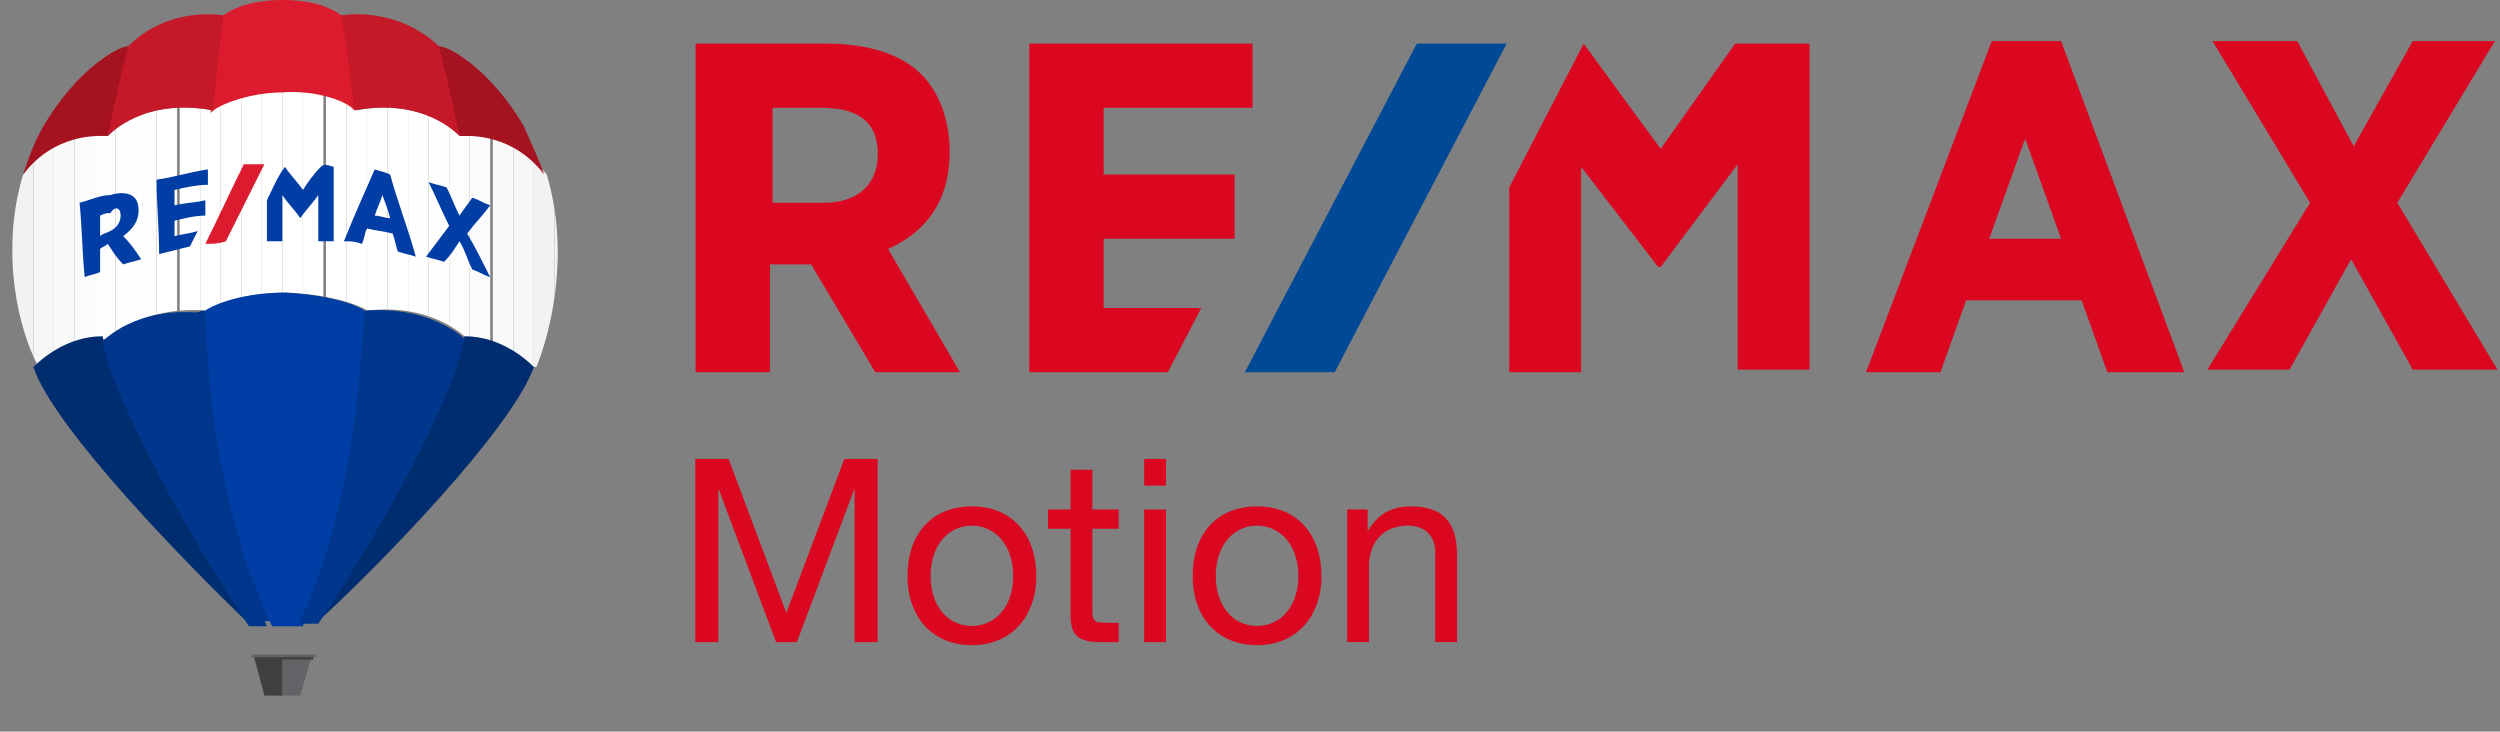
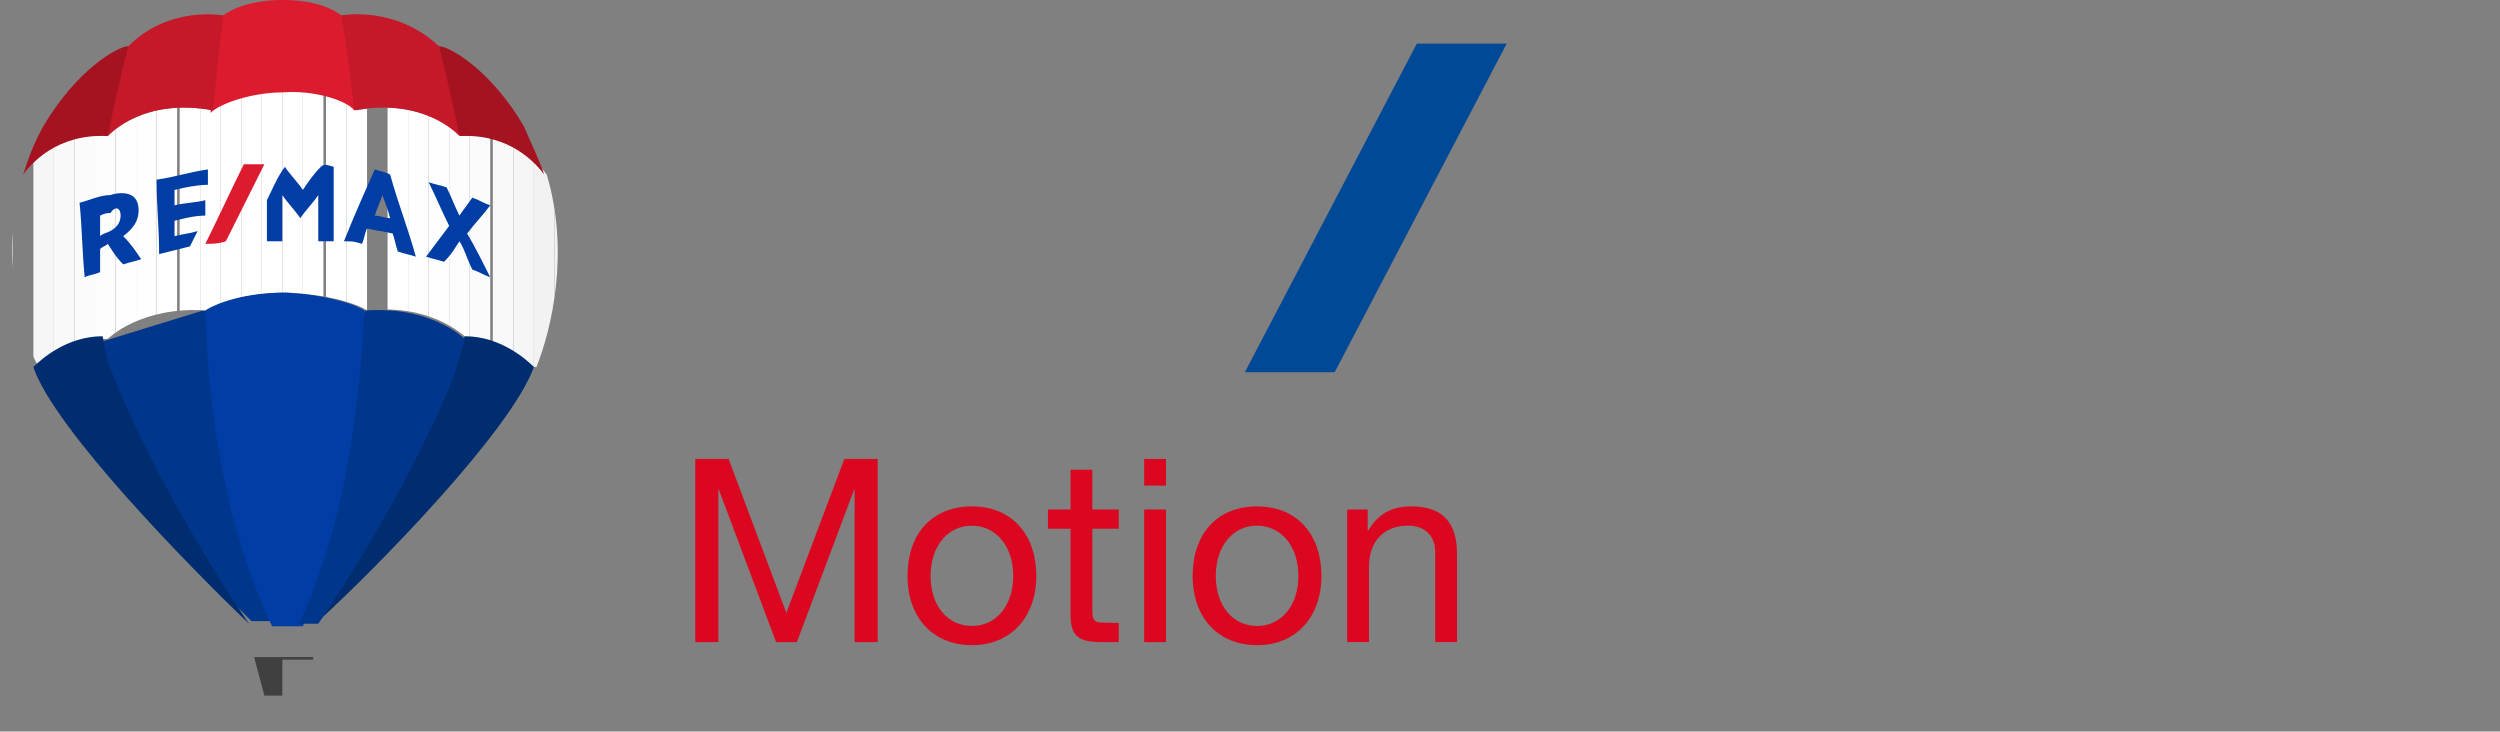
<svg xmlns="http://www.w3.org/2000/svg" id="Layer_1" version="1.1" viewBox="0 0 97.4 28.5">
  <rect x="0" y="0" width="97.4" height="28.5" fill="#808080" stroke="none" />
  <defs>
    <style>
      .st0 {
        fill: none;
      }

      .st1 {
        fill: #c51828;
      }

      .st2 {
        fill: #f6f6f6;
      }

      .st3 {
        fill: #dc1c2e;
      }

      .st4 {
        fill: #626366;
      }

      .st5 {
        clip-path: url(#clippath-17);
      }

      .st6 {
        clip-path: url(#clippath-19);
      }

      .st7 {
        clip-path: url(#clippath-11);
      }

      .st8 {
        clip-path: url(#clippath-16);
      }

      .st9 {
        clip-path: url(#clippath-18);
      }

      .st10 {
        clip-path: url(#clippath-10);
      }

      .st11 {
        clip-path: url(#clippath-15);
      }

      .st12 {
        clip-path: url(#clippath-13);
      }

      .st13 {
        clip-path: url(#clippath-14);
      }

      .st14 {
        clip-path: url(#clippath-12);
      }

      .st15 {
        clip-path: url(#clippath-27);
      }

      .st16 {
        clip-path: url(#clippath-26);
      }

      .st17 {
        clip-path: url(#clippath-28);
      }

      .st18 {
        clip-path: url(#clippath-20);
      }

      .st19 {
        clip-path: url(#clippath-21);
      }

      .st20 {
        clip-path: url(#clippath-22);
      }

      .st21 {
        clip-path: url(#clippath-23);
      }

      .st22 {
        clip-path: url(#clippath-24);
      }

      .st23 {
        clip-path: url(#clippath-25);
      }

      .st24 {
        fill: #a51220;
      }

      .st25 {
        clip-path: url(#clippath-1);
      }

      .st26 {
        clip-path: url(#clippath-3);
      }

      .st27 {
        clip-path: url(#clippath-4);
      }

      .st28 {
        clip-path: url(#clippath-2);
      }

      .st29 {
        clip-path: url(#clippath-7);
      }

      .st30 {
        clip-path: url(#clippath-6);
      }

      .st31 {
        clip-path: url(#clippath-9);
      }

      .st32 {
        clip-path: url(#clippath-8);
      }

      .st33 {
        clip-path: url(#clippath-5);
      }

      .st34 {
        fill: #fff;
      }

      .st35 {
        fill: #db0720;
      }

      .st36 {
        fill: #404041;
      }

      .st37 {
        fill: #f9f9f9;
      }

      .st38 {
        fill: #00378c;
      }

      .st39 {
        fill: #003da5;
      }

      .st40 {
        fill: #fefefe;
      }

      .st41 {
        fill: #f2f2f2;
      }

      .st42 {
        fill: #004997;
      }

      .st43 {
        fill: #002d6f;
      }

      .st44 {
        fill: #fbfbfb;
      }

      .st45 {
        clip-path: url(#clippath);
      }

      .st46 {
        fill: #fdfdfd;
      }
    </style>
    <clipPath id="clippath">
      <rect class="st0" x="26.4" y="1.6" width="71" height="26.9" />
    </clipPath>
    <clipPath id="clippath-1">
      <path class="st0" d="M.9,6.8c.3-.4,1.3-1.7,3.3-1.5.1-.1,1.4-1.5,4.1-1,.4-.4,1.7-.8,2.8-.8s2.4.4,2.8.8c2.6-.5,3.9.9,4.1,1,2-.2,2.9,1,3.3,1.5.9,3,.2,6-.4,7.5v.1c-.3-.3-1.3-1.2-2.7-1.2,0,0-1.3-1.4-3.9-1.1-.1-.1-1.1-.6-3.1-.7-1.9,0-3,.6-3.1.7-2.6-.2-3.9,1.1-3.9,1.1-1.4,0-2.4.8-2.7,1.2v-.1C.7,12.8-0,9.8.9,6.8Z" />
    </clipPath>
    <clipPath id="clippath-2">
      <path class="st0" d="M.9,6.8c.3-.4,1.3-1.7,3.3-1.5.1-.1,1.4-1.5,4.1-1,.4-.4,1.7-.8,2.8-.8s2.4.4,2.8.8c2.6-.5,3.9.9,4.1,1,2-.2,2.9,1,3.3,1.5.9,3,.2,6-.4,7.5v.1c-.3-.3-1.3-1.2-2.7-1.2,0,0-1.3-1.4-3.9-1.1-.1-.1-1.1-.6-3.1-.7-1.9,0-3,.6-3.1.7-2.6-.2-3.9,1.1-3.9,1.1-1.4,0-2.4.8-2.7,1.2v-.1C.7,12.8-0,9.8.9,6.8Z" />
    </clipPath>
    <clipPath id="clippath-3">
      <path class="st0" d="M.9,6.8c.3-.4,1.3-1.7,3.3-1.5.1-.1,1.4-1.5,4.1-1,.4-.4,1.7-.8,2.8-.8s2.4.4,2.8.8c2.6-.5,3.9.9,4.1,1,2-.2,2.9,1,3.3,1.5.9,3,.2,6-.4,7.5v.1c-.3-.3-1.3-1.2-2.7-1.2,0,0-1.3-1.4-3.9-1.1-.1-.1-1.1-.6-3.1-.7-1.9,0-3,.6-3.1.7-2.6-.2-3.9,1.1-3.9,1.1-1.4,0-2.4.8-2.7,1.2v-.1C.7,12.8-0,9.8.9,6.8Z" />
    </clipPath>
    <clipPath id="clippath-4">
      <path class="st0" d="M.9,6.8c.3-.4,1.3-1.7,3.3-1.5.1-.1,1.4-1.5,4.1-1,.4-.4,1.7-.8,2.8-.8s2.4.4,2.8.8c2.6-.5,3.9.9,4.1,1,2-.2,2.9,1,3.3,1.5.9,3,.2,6-.4,7.5v.1c-.3-.3-1.3-1.2-2.7-1.2,0,0-1.3-1.4-3.9-1.1-.1-.1-1.1-.6-3.1-.7-1.9,0-3,.6-3.1.7-2.6-.2-3.9,1.1-3.9,1.1-1.4,0-2.4.8-2.7,1.2v-.1C.7,12.8-0,9.8.9,6.8Z" />
    </clipPath>
    <clipPath id="clippath-5">
      <path class="st0" d="M.9,6.8c.3-.4,1.3-1.7,3.3-1.5.1-.1,1.4-1.5,4.1-1,.4-.4,1.7-.8,2.8-.8s2.4.4,2.8.8c2.6-.5,3.9.9,4.1,1,2-.2,2.9,1,3.3,1.5.9,3,.2,6-.4,7.5v.1c-.3-.3-1.3-1.2-2.7-1.2,0,0-1.3-1.4-3.9-1.1-.1-.1-1.1-.6-3.1-.7-1.9,0-3,.6-3.1.7-2.6-.2-3.9,1.1-3.9,1.1-1.4,0-2.4.8-2.7,1.2v-.1C.7,12.8-0,9.8.9,6.8Z" />
    </clipPath>
    <clipPath id="clippath-6">
      <path class="st0" d="M.9,6.8c.3-.4,1.3-1.7,3.3-1.5.1-.1,1.4-1.5,4.1-1,.4-.4,1.7-.8,2.8-.8s2.4.4,2.8.8c2.6-.5,3.9.9,4.1,1,2-.2,2.9,1,3.3,1.5.9,3,.2,6-.4,7.5v.1c-.3-.3-1.3-1.2-2.7-1.2,0,0-1.3-1.4-3.9-1.1-.1-.1-1.1-.6-3.1-.7-1.9,0-3,.6-3.1.7-2.6-.2-3.9,1.1-3.9,1.1-1.4,0-2.4.8-2.7,1.2v-.1C.7,12.8-0,9.8.9,6.8Z" />
    </clipPath>
    <clipPath id="clippath-7">
      <path class="st0" d="M.9,6.8c.3-.4,1.3-1.7,3.3-1.5.1-.1,1.4-1.5,4.1-1,.4-.4,1.7-.8,2.8-.8s2.4.4,2.8.8c2.6-.5,3.9.9,4.1,1,2-.2,2.9,1,3.3,1.5.9,3,.2,6-.4,7.5v.1c-.3-.3-1.3-1.2-2.7-1.2,0,0-1.3-1.4-3.9-1.1-.1-.1-1.1-.6-3.1-.7-1.9,0-3,.6-3.1.7-2.6-.2-3.9,1.1-3.9,1.1-1.4,0-2.4.8-2.7,1.2v-.1C.7,12.8-0,9.8.9,6.8Z" />
    </clipPath>
    <clipPath id="clippath-8">
      <path class="st0" d="M.9,6.8c.3-.4,1.3-1.7,3.3-1.5.1-.1,1.4-1.5,4.1-1,.4-.4,1.7-.8,2.8-.8s2.4.4,2.8.8c2.6-.5,3.9.9,4.1,1,2-.2,2.9,1,3.3,1.5.9,3,.2,6-.4,7.5v.1c-.3-.3-1.3-1.2-2.7-1.2,0,0-1.3-1.4-3.9-1.1-.1-.1-1.1-.6-3.1-.7-1.9,0-3,.6-3.1.7-2.6-.2-3.9,1.1-3.9,1.1-1.4,0-2.4.8-2.7,1.2v-.1C.7,12.8-0,9.8.9,6.8Z" />
    </clipPath>
    <clipPath id="clippath-9">
      <path class="st0" d="M.9,6.8c.3-.4,1.3-1.7,3.3-1.5.1-.1,1.4-1.5,4.1-1,.4-.4,1.7-.8,2.8-.8s2.4.4,2.8.8c2.6-.5,3.9.9,4.1,1,2-.2,2.9,1,3.3,1.5.9,3,.2,6-.4,7.5v.1c-.3-.3-1.3-1.2-2.7-1.2,0,0-1.3-1.4-3.9-1.1-.1-.1-1.1-.6-3.1-.7-1.9,0-3,.6-3.1.7-2.6-.2-3.9,1.1-3.9,1.1-1.4,0-2.4.8-2.7,1.2v-.1C.7,12.8-0,9.8.9,6.8Z" />
    </clipPath>
    <clipPath id="clippath-10">
      <path class="st0" d="M.9,6.8c.3-.4,1.3-1.7,3.3-1.5.1-.1,1.4-1.5,4.1-1,.4-.4,1.7-.8,2.8-.8s2.4.4,2.8.8c2.6-.5,3.9.9,4.1,1,2-.2,2.9,1,3.3,1.5.9,3,.2,6-.4,7.5v.1c-.3-.3-1.3-1.2-2.7-1.2,0,0-1.3-1.4-3.9-1.1-.1-.1-1.1-.6-3.1-.7-1.9,0-3,.6-3.1.7-2.6-.2-3.9,1.1-3.9,1.1-1.4,0-2.4.8-2.7,1.2v-.1C.7,12.8-0,9.8.9,6.8Z" />
    </clipPath>
    <clipPath id="clippath-11">
      <path class="st0" d="M.9,6.8c.3-.4,1.3-1.7,3.3-1.5.1-.1,1.4-1.5,4.1-1,.4-.4,1.7-.8,2.8-.8s2.4.4,2.8.8c2.6-.5,3.9.9,4.1,1,2-.2,2.9,1,3.3,1.5.9,3,.2,6-.4,7.5v.1c-.3-.3-1.3-1.2-2.7-1.2,0,0-1.3-1.4-3.9-1.1-.1-.1-1.1-.6-3.1-.7-1.9,0-3,.6-3.1.7-2.6-.2-3.9,1.1-3.9,1.1-1.4,0-2.4.8-2.7,1.2v-.1C.7,12.8-0,9.8.9,6.8Z" />
    </clipPath>
    <clipPath id="clippath-12">
      <path class="st0" d="M.9,6.8c.3-.4,1.3-1.7,3.3-1.5.1-.1,1.4-1.5,4.1-1,.4-.4,1.7-.8,2.8-.8s2.4.4,2.8.8c2.6-.5,3.9.9,4.1,1,2-.2,2.9,1,3.3,1.5.9,3,.2,6-.4,7.5v.1c-.3-.3-1.3-1.2-2.7-1.2,0,0-1.3-1.4-3.9-1.1-.1-.1-1.1-.6-3.1-.7-1.9,0-3,.6-3.1.7-2.6-.2-3.9,1.1-3.9,1.1-1.4,0-2.4.8-2.7,1.2v-.1C.7,12.8-0,9.8.9,6.8Z" />
    </clipPath>
    <clipPath id="clippath-13">
      <path class="st0" d="M.9,6.8c.3-.4,1.3-1.7,3.3-1.5.1-.1,1.4-1.5,4.1-1,.4-.4,1.7-.8,2.8-.8s2.4.4,2.8.8c2.6-.5,3.9.9,4.1,1,2-.2,2.9,1,3.3,1.5.9,3,.2,6-.4,7.5v.1c-.3-.3-1.3-1.2-2.7-1.2,0,0-1.3-1.4-3.9-1.1-.1-.1-1.1-.6-3.1-.7-1.9,0-3,.6-3.1.7-2.6-.2-3.9,1.1-3.9,1.1-1.4,0-2.4.8-2.7,1.2v-.1C.7,12.8-0,9.8.9,6.8Z" />
    </clipPath>
    <clipPath id="clippath-14">
      <path class="st0" d="M.9,6.8c.3-.4,1.3-1.7,3.3-1.5.1-.1,1.4-1.5,4.1-1,.4-.4,1.7-.8,2.8-.8s2.4.4,2.8.8c2.6-.5,3.9.9,4.1,1,2-.2,2.9,1,3.3,1.5.9,3,.2,6-.4,7.5v.1c-.3-.3-1.3-1.2-2.7-1.2,0,0-1.3-1.4-3.9-1.1-.1-.1-1.1-.6-3.1-.7-1.9,0-3,.6-3.1.7-2.6-.2-3.9,1.1-3.9,1.1-1.4,0-2.4.8-2.7,1.2v-.1C.7,12.8-0,9.8.9,6.8Z" />
    </clipPath>
    <clipPath id="clippath-15">
-       <path class="st0" d="M.9,6.8c.3-.4,1.3-1.7,3.3-1.5.1-.1,1.4-1.5,4.1-1,.4-.4,1.7-.8,2.8-.8s2.4.4,2.8.8c2.6-.5,3.9.9,4.1,1,2-.2,2.9,1,3.3,1.5.9,3,.2,6-.4,7.5v.1c-.3-.3-1.3-1.2-2.7-1.2,0,0-1.3-1.4-3.9-1.1-.1-.1-1.1-.6-3.1-.7-1.9,0-3,.6-3.1.7-2.6-.2-3.9,1.1-3.9,1.1-1.4,0-2.4.8-2.7,1.2v-.1C.7,12.8-0,9.8.9,6.8Z" />
+       <path class="st0" d="M.9,6.8c.3-.4,1.3-1.7,3.3-1.5.1-.1,1.4-1.5,4.1-1,.4-.4,1.7-.8,2.8-.8s2.4.4,2.8.8c2.6-.5,3.9.9,4.1,1,2-.2,2.9,1,3.3,1.5.9,3,.2,6-.4,7.5v.1c-.3-.3-1.3-1.2-2.7-1.2,0,0-1.3-1.4-3.9-1.1-.1-.1-1.1-.6-3.1-.7-1.9,0-3,.6-3.1.7-2.6-.2-3.9,1.1-3.9,1.1-1.4,0-2.4.8-2.7,1.2C.7,12.8-0,9.8.9,6.8Z" />
    </clipPath>
    <clipPath id="clippath-16">
      <path class="st0" d="M.9,6.8c.3-.4,1.3-1.7,3.3-1.5.1-.1,1.4-1.5,4.1-1,.4-.4,1.7-.8,2.8-.8s2.4.4,2.8.8c2.6-.5,3.9.9,4.1,1,2-.2,2.9,1,3.3,1.5.9,3,.2,6-.4,7.5v.1c-.3-.3-1.3-1.2-2.7-1.2,0,0-1.3-1.4-3.9-1.1-.1-.1-1.1-.6-3.1-.7-1.9,0-3,.6-3.1.7-2.6-.2-3.9,1.1-3.9,1.1-1.4,0-2.4.8-2.7,1.2v-.1C.7,12.8-0,9.8.9,6.8Z" />
    </clipPath>
    <clipPath id="clippath-17">
      <path class="st0" d="M.9,6.8c.3-.4,1.3-1.7,3.3-1.5.1-.1,1.4-1.5,4.1-1,.4-.4,1.7-.8,2.8-.8s2.4.4,2.8.8c2.6-.5,3.9.9,4.1,1,2-.2,2.9,1,3.3,1.5.9,3,.2,6-.4,7.5v.1c-.3-.3-1.3-1.2-2.7-1.2,0,0-1.3-1.4-3.9-1.1-.1-.1-1.1-.6-3.1-.7-1.9,0-3,.6-3.1.7-2.6-.2-3.9,1.1-3.9,1.1-1.4,0-2.4.8-2.7,1.2v-.1C.7,12.8-0,9.8.9,6.8Z" />
    </clipPath>
    <clipPath id="clippath-18">
      <path class="st0" d="M.9,6.8c.3-.4,1.3-1.7,3.3-1.5.1-.1,1.4-1.5,4.1-1,.4-.4,1.7-.8,2.8-.8s2.4.4,2.8.8c2.6-.5,3.9.9,4.1,1,2-.2,2.9,1,3.3,1.5.9,3,.2,6-.4,7.5v.1c-.3-.3-1.3-1.2-2.7-1.2,0,0-1.3-1.4-3.9-1.1-.1-.1-1.1-.6-3.1-.7-1.9,0-3,.6-3.1.7-2.6-.2-3.9,1.1-3.9,1.1-1.4,0-2.4.8-2.7,1.2v-.1C.7,12.8-0,9.8.9,6.8Z" />
    </clipPath>
    <clipPath id="clippath-19">
-       <path class="st0" d="M.9,6.8c.3-.4,1.3-1.7,3.3-1.5.1-.1,1.4-1.5,4.1-1,.4-.4,1.7-.8,2.8-.8s2.4.4,2.8.8c2.6-.5,3.9.9,4.1,1,2-.2,2.9,1,3.3,1.5.9,3,.2,6-.4,7.5v.1c-.3-.3-1.3-1.2-2.7-1.2,0,0-1.3-1.4-3.9-1.1-.1-.1-1.1-.6-3.1-.7-1.9,0-3,.6-3.1.7-2.6-.2-3.9,1.1-3.9,1.1-1.4,0-2.4.8-2.7,1.2v-.1C.7,12.8-0,9.8.9,6.8Z" />
-     </clipPath>
+       </clipPath>
    <clipPath id="clippath-20">
      <path class="st0" d="M.9,6.8c.3-.4,1.3-1.7,3.3-1.5.1-.1,1.4-1.5,4.1-1,.4-.4,1.7-.8,2.8-.8s2.4.4,2.8.8c2.6-.5,3.9.9,4.1,1,2-.2,2.9,1,3.3,1.5.9,3,.2,6-.4,7.5v.1c-.3-.3-1.3-1.2-2.7-1.2,0,0-1.3-1.4-3.9-1.1-.1-.1-1.1-.6-3.1-.7-1.9,0-3,.6-3.1.7-2.6-.2-3.9,1.1-3.9,1.1-1.4,0-2.4.8-2.7,1.2v-.1C.7,12.8-0,9.8.9,6.8Z" />
    </clipPath>
    <clipPath id="clippath-21">
      <path class="st0" d="M.9,6.8c.3-.4,1.3-1.7,3.3-1.5.1-.1,1.4-1.5,4.1-1,.4-.4,1.7-.8,2.8-.8s2.4.4,2.8.8c2.6-.5,3.9.9,4.1,1,2-.2,2.9,1,3.3,1.5.9,3,.2,6-.4,7.5v.1c-.3-.3-1.3-1.2-2.7-1.2,0,0-1.3-1.4-3.9-1.1-.1-.1-1.1-.6-3.1-.7-1.9,0-3,.6-3.1.7-2.6-.2-3.9,1.1-3.9,1.1-1.4,0-2.4.8-2.7,1.2v-.1C.7,12.8-0,9.8.9,6.8Z" />
    </clipPath>
    <clipPath id="clippath-22">
      <path class="st0" d="M.9,6.8c.3-.4,1.3-1.7,3.3-1.5.1-.1,1.4-1.5,4.1-1,.4-.4,1.7-.8,2.8-.8s2.4.4,2.8.8c2.6-.5,3.9.9,4.1,1,2-.2,2.9,1,3.3,1.5.9,3,.2,6-.4,7.5v.1c-.3-.3-1.3-1.2-2.7-1.2,0,0-1.3-1.4-3.9-1.1-.1-.1-1.1-.6-3.1-.7-1.9,0-3,.6-3.1.7-2.6-.2-3.9,1.1-3.9,1.1-1.4,0-2.4.8-2.7,1.2v-.1C.7,12.8-0,9.8.9,6.8Z" />
    </clipPath>
    <clipPath id="clippath-23">
      <path class="st0" d="M.9,6.8c.3-.4,1.3-1.7,3.3-1.5.1-.1,1.4-1.5,4.1-1,.4-.4,1.7-.8,2.8-.8s2.4.4,2.8.8c2.6-.5,3.9.9,4.1,1,2-.2,2.9,1,3.3,1.5.9,3,.2,6-.4,7.5v.1c-.3-.3-1.3-1.2-2.7-1.2,0,0-1.3-1.4-3.9-1.1-.1-.1-1.1-.6-3.1-.7-1.9,0-3,.6-3.1.7-2.6-.2-3.9,1.1-3.9,1.1-1.4,0-2.4.8-2.7,1.2v-.1C.7,12.8-0,9.8.9,6.8Z" />
    </clipPath>
    <clipPath id="clippath-24">
      <path class="st0" d="M.9,6.8c.3-.4,1.3-1.7,3.3-1.5.1-.1,1.4-1.5,4.1-1,.4-.4,1.7-.8,2.8-.8s2.4.4,2.8.8c2.6-.5,3.9.9,4.1,1,2-.2,2.9,1,3.3,1.5.9,3,.2,6-.4,7.5v.1c-.3-.3-1.3-1.2-2.7-1.2,0,0-1.3-1.4-3.9-1.1-.1-.1-1.1-.6-3.1-.7-1.9,0-3,.6-3.1.7-2.6-.2-3.9,1.1-3.9,1.1-1.4,0-2.4.8-2.7,1.2v-.1C.7,12.8-0,9.8.9,6.8Z" />
    </clipPath>
    <clipPath id="clippath-25">
      <path class="st0" d="M.9,6.8c.3-.4,1.3-1.7,3.3-1.5.1-.1,1.4-1.5,4.1-1,.4-.4,1.7-.8,2.8-.8s2.4.4,2.8.8c2.6-.5,3.9.9,4.1,1,2-.2,2.9,1,3.3,1.5.9,3,.2,6-.4,7.5v.1c-.3-.3-1.3-1.2-2.7-1.2,0,0-1.3-1.4-3.9-1.1-.1-.1-1.1-.6-3.1-.7-1.9,0-3,.6-3.1.7-2.6-.2-3.9,1.1-3.9,1.1-1.4,0-2.4.8-2.7,1.2v-.1C.7,12.8-0,9.8.9,6.8Z" />
    </clipPath>
    <clipPath id="clippath-26">
      <path class="st0" d="M.9,6.8c.3-.4,1.3-1.7,3.3-1.5.1-.1,1.4-1.5,4.1-1,.4-.4,1.7-.8,2.8-.8s2.4.4,2.8.8c2.6-.5,3.9.9,4.1,1,2-.2,2.9,1,3.3,1.5.9,3,.2,6-.4,7.5v.1c-.3-.3-1.3-1.2-2.7-1.2,0,0-1.3-1.4-3.9-1.1-.1-.1-1.1-.6-3.1-.7-1.9,0-3,.6-3.1.7-2.6-.2-3.9,1.1-3.9,1.1-1.4,0-2.4.8-2.7,1.2v-.1C.7,12.8-0,9.8.9,6.8Z" />
    </clipPath>
    <clipPath id="clippath-27">
      <path class="st0" d="M.9,6.8c.3-.4,1.3-1.7,3.3-1.5.1-.1,1.4-1.5,4.1-1,.4-.4,1.7-.8,2.8-.8s2.4.4,2.8.8c2.6-.5,3.9.9,4.1,1,2-.2,2.9,1,3.3,1.5.9,3,.2,6-.4,7.5v.1c-.3-.3-1.3-1.2-2.7-1.2,0,0-1.3-1.4-3.9-1.1-.1-.1-1.1-.6-3.1-.7-1.9,0-3,.6-3.1.7-2.6-.2-3.9,1.1-3.9,1.1-1.4,0-2.4.8-2.7,1.2v-.1C.7,12.8-0,9.8.9,6.8Z" />
    </clipPath>
    <clipPath id="clippath-28">
      <path class="st0" d="M.9,6.8c.3-.4,1.3-1.7,3.3-1.5.1-.1,1.4-1.5,4.1-1,.4-.4,1.7-.8,2.8-.8s2.4.4,2.8.8c2.6-.5,3.9.9,4.1,1,2-.2,2.9,1,3.3,1.5.9,3,.2,6-.4,7.5v.1c-.3-.3-1.3-1.2-2.7-1.2,0,0-1.3-1.4-3.9-1.1-.1-.1-1.1-.6-3.1-.7-1.9,0-3,.6-3.1.7-2.6-.2-3.9,1.1-3.9,1.1-1.4,0-2.4.8-2.7,1.2v-.1C.7,12.8-0,9.8.9,6.8Z" />
    </clipPath>
  </defs>
  <g id="Layer_1-2">
    <g class="st45">
-       <path class="st35" d="M34.6,9.7c1.1-.5,2.4-1.5,2.4-3.8h0c0-1.2-.4-2.3-1.1-3-.8-.8-2.1-1.2-3.7-1.2h-5.1v12.8h2.9v-4.2h1.6l2.5,4.2h3.3l-2.8-4.8ZM34.2,6c0,1.2-.8,1.9-2.1,1.9h-2v-3.7h1.9c1.5,0,2.2.6,2.2,1.8h-0ZM80.3,1.6h-2.7l-4.9,12.9h2.9l1-2.8h4.5l1,2.8h3s-4.8-12.9-4.8-12.9ZM77.5,9.3l1.4-3.9,1.4,3.9h-2.8ZM93.4,7.9l3.8-6.3h-3.2l-2.3,4.1-2.2-4.1h-3.3l3.8,6.3-4,6.5h3.2l2.4-4.3,2.4,4.3h3.3s-3.9-6.5-3.9-6.5ZM43,12v-2.7h5.1v-2.5h-5.1v-2.6h5.8V1.7h-8.7v12.8h5.4l1.3-2.5h-3.8ZM67.6,1.7l-2.9,4.1-3-4.1h0l-2.9,5.6v7.2h2.8V6.5l3,3.9h.1l3-4v8h2.8V1.7s-2.9,0-2.9,0Z" />
-     </g>
+       </g>
    <polygon class="st42" points="55.2 1.7 48.5 14.5 52 14.5 58.7 1.7 55.2 1.7" />
  </g>
  <g id="Layer_2">
    <g>
      <polygon class="st38" points="1.6 14.3 9.2 23.6 9.8 24.2 12.3 24.2 20.4 14.7 18.1 13.2 14.2 12.2 7.9 12.1 4 13.3 1.6 14.3" />
      <polygon class="st1" points="1.6 5.6 4.9 1.9 8.7 .6 13.3 .6 17.1 1.9 20.7 5.8 19.1 5.2 17.9 5.3 16.8 4.3 14.3 3.9 13.8 4.2 11.8 3.2 9.6 3.2 8.2 4.1 5.3 4.2 4.2 5.2 1.6 5.6" />
      <g>
        <g class="st25">
          <rect class="st41" y="3.5" width=".5" height="10.8" />
        </g>
        <g class="st28">
-           <rect class="st41" x=".5" y="3.5" width=".8" height="10.8" />
-         </g>
+           </g>
        <g class="st26">
          <rect class="st2" x="1.3" y="3.5" width=".8" height="10.8" />
        </g>
        <g class="st27">
          <rect class="st37" x="2.1" y="3.5" width=".8" height="10.8" />
        </g>
        <g class="st33">
          <rect class="st44" x="2.9" y="3.5" width=".8" height="10.8" />
        </g>
        <g class="st30">
          <rect class="st46" x="3.7" y="3.5" width=".8" height="10.8" />
        </g>
        <g class="st29">
          <rect class="st40" x="4.5" y="3.5" width=".8" height="10.8" />
        </g>
        <g class="st32">
          <rect class="st40" x="5.3" y="3.5" width=".8" height="10.8" />
        </g>
        <g class="st31">
          <rect class="st34" x="6.1" y="3.5" width=".8" height="10.8" />
        </g>
        <g class="st10">
          <rect class="st34" x="7" y="3.5" width=".8" height="10.8" />
        </g>
        <g class="st7">
          <rect class="st34" x="7.8" y="3.5" width=".8" height="10.8" />
        </g>
        <g class="st14">
          <rect class="st34" x="8.6" y="3.5" width=".8" height="10.8" />
        </g>
        <g class="st12">
          <rect class="st34" x="9.4" y="3.5" width=".8" height="10.8" />
        </g>
        <g class="st13">
          <rect class="st34" x="10.2" y="3.5" width=".8" height="10.8" />
        </g>
        <g class="st11">
          <rect class="st34" x="11" y="3.5" width=".8" height="10.8" />
        </g>
        <g class="st8">
          <rect class="st34" x="11.8" y="3.5" width=".8" height="10.8" />
        </g>
        <g class="st5">
          <rect class="st34" x="12.7" y="3.5" width=".8" height="10.8" />
        </g>
        <g class="st9">
          <rect class="st34" x="13.5" y="3.5" width=".8" height="10.8" />
        </g>
        <g class="st6">
          <rect class="st34" x="14.3" y="3.5" width=".8" height="10.8" />
        </g>
        <g class="st18">
          <rect class="st34" x="15.1" y="3.5" width=".8" height="10.8" />
        </g>
        <g class="st19">
          <rect class="st40" x="15.9" y="3.5" width=".8" height="10.8" />
        </g>
        <g class="st20">
          <rect class="st40" x="16.7" y="3.5" width=".8" height="10.8" />
        </g>
        <g class="st21">
          <rect class="st46" x="17.5" y="3.5" width=".8" height="10.8" />
        </g>
        <g class="st22">
          <rect class="st44" x="18.3" y="3.5" width=".8" height="10.8" />
        </g>
        <g class="st23">
          <rect class="st37" x="19.2" y="3.5" width=".8" height="10.8" />
        </g>
        <g class="st16">
          <rect class="st2" x="20" y="3.5" width=".8" height="10.8" />
        </g>
        <g class="st15">
          <rect class="st41" x="20.8" y="3.5" width=".8" height="10.8" />
        </g>
        <g class="st17">
          <rect class="st41" x="21.6" y="3.5" width=".5" height="10.8" />
        </g>
      </g>
      <path class="st43" d="M4.4,14.6c1.9,4.8,5.3,9.7,5.3,9.7-2.3-2.2-7.6-7.6-8.4-10,.3-.3,1.3-1.2,2.7-1.2.1.6.2,1.1.4,1.5ZM20.8,14.3c-.3-.3-1.3-1.2-2.7-1.2-.1.5-.3,1-.4,1.4-1.9,4.8-5.3,9.7-5.3,9.7,2.2-2,7.5-7.4,8.4-9.9Z" />
      <g>
        <path class="st39" d="M5.4,8.2q0-.067,0,0c0-.3-.1-.5-.3-.6-.2-.1-.5-.1-.8,0-.4,0-.8.2-1.2.3.1 1.0.1,1.9.2,2.9.2-.1.4-.1.6-.2v-.9c.1-.1.2-.1.3-.2.2.3.3.5.6.8.3-.1.4-.1.7-.2-.2-.3-.4-.6-.7-.9.4-.3.6-.6.6-1ZM4.7,8.4h0c0,.3-.2.5-.4.6-.2.1-.3.1-.4.2v-.8c.2-.1.3-.1.4-.1.2-.3.4-.2.4.1ZM14.6,6.6c-.4.9-.8,1.8-1.2,2.8.3,0,.4,0,.7.1.1-.2.1-.4.2-.6.4.1.6.1,1,.2.1.3.1.4.2.7.3.1.4.1.7.2-.3-1.1-.7-2.1-1-3.2-.2-.1-.3-.1-.6-.2ZM15.2,8.5c-.2,0-.4-.1-.6-.1.1-.3.2-.5.3-.8.1.3.2.5.3.9ZM19.1,10.8c-.3-.1-.4-.2-.7-.3-.2-.4-.3-.8-.5-1.1-.2.3-.3.5-.6.8-.3-.1-.4-.1-.7-.2.3-.4.6-.8.9-1.2-.3-.6-.5-1.1-.8-1.7.3.1.4.1.7.2.2.4.3.7.5,1.1.2-.3.3-.4.5-.7.3.1.4.2.7.3-.3.4-.6.7-.9,1.1.3.5.6,1.1.9,1.7ZM7.7,9l-.3.6c-.4.1-.8.2-1.2.3,0-1-.1-1.9-.1-2.9.7-.1,1.3-.3,2-.4v.6c-.4,0-.9.1-1.3.2v.6c.4-.1.8-.1,1.2-.2v.6c-.4,0-.8.1-1.2.2v.6c.4-.1.6-.1.9-.2ZM13,6.5v2.9h-.6v-1.8c-.2.3-.5.6-.7.9h0c-.2-.3-.5-.6-.7-.9v1.8h-.6v-1.6c.2-.4.4-.9.7-1.3h0c.2.3.5.6.7.9.2-.3.4-.6.7-.9.1-.1.2-.1.5 0Z" />
        <path class="st3" d="M8.8,9.4l1.5-3h-.8c-.5,1-1,2.1-1.5,3.1.3,0,.5,0,.8-.1Z" />
      </g>
-       <path class="st4" d="M12.3,25.6h-2.5v-.1h2.5v.1h0ZM11,27.1h.7l.4-1.4h-1.1s0,1.4 0,1.4Z" />
      <polygon class="st36" points="12.2 25.6 9.9 25.6 10.3 27.1 11 27.1 11 25.7 12.2 25.7 12.2 25.6" />
      <path class="st39" d="M14.2,12.1c-.1-.1-1.1-.6-3.1-.7-1.9,0-3,.6-3.1.7.1,4,.8,8.5,2.6,12.3h1.2c1.6-3.9,2.2-8.3,2.4-12.3Z" />
-       <path class="st38" d="M10.4,24.4h-.7s-3.4-5-5.3-9.7c-.2-.5-.3-.9-.4-1.4,0,0,1.3-1.4,3.9-1.1.1,3.9.8,8.3,2.5,12.2Z" />
      <path class="st38" d="M11.6,24.4c1.8-3.8,2.4-8.3,2.6-12.3,2.6-.2,3.9,1.1,3.9,1.1-.1.5-.3,1-.4,1.4-1.9,4.8-5.3,9.7-5.3,9.7h-.8v.1Z" />
      <path class="st3" d="M13.8,4.3c-.2-2.1-.5-3.7-.5-3.7C12.5 0,11.3 0,11,0,10.8 0,9.5 0,8.7.6c0,0-.3,1.6-.5,3.8.4-.4,1.7-.8,2.8-.8,1.2-.1,2.5.3,2.8.7Z" />
      <g>
        <path class="st1" d="M5,1.8s-.4,1.5-.8,3.5c.1-.1,1.4-1.5,4.1-1,.2-2.1.4-3.7.4-3.7,0,0-2.1-.4-3.7,1.2Z" />
        <path class="st1" d="M17.1,1.8s.4,1.5.8,3.5c-.1-.1-1.4-1.5-4.1-1-.2-2.1-.5-3.7-.5-3.7,0,0,2.1-.4,3.8,1.2Z" />
      </g>
      <path class="st24" d="M.9,6.8c.2-.6.4-1.2.8-1.9,1.3-2.2,2.9-3.1,3.3-3.1,0,0-.4,1.5-.8,3.5-2-.1-3,1.1-3.3,1.5ZM21.2,6.8c-.2-.6-.5-1.2-.8-1.9-1.3-2.2-2.9-3.1-3.3-3.1,0,0,.4,1.5.8,3.5,2-.1,3,1.1,3.3,1.5Z" />
    </g>
  </g>
  <g>
    <path class="st35" d="M28.387,17.881l2.249,5.996,2.259-5.996h1.299v7.136h-.899v-5.937h-.02l-2.229,5.937h-.81l-2.229-5.937h-.02v5.937h-.899v-7.136h1.299Z" />
    <path class="st35" d="M40.375,22.438c0,1.599-.989,2.698-2.509,2.698-1.499,0-2.509-1.05-2.509-2.698,0-1.649.96-2.709,2.509-2.709,1.59,0,2.509,1.129,2.509,2.709ZM37.866,24.387c.93,0,1.609-.779,1.609-1.948,0-1.17-.68-1.959-1.619-1.959-.899,0-1.599.759-1.599,1.959,0,1.169.669,1.948,1.608,1.948Z" />
    <path class="st35" d="M42.558,18.3v1.55h1.029v.749h-1.029v3.238c0,.26.08.39.26.41.17.01.35.02.529.02h.24v.75h-.7c-.939,0-1.179-.3-1.179-1.079v-3.339h-.88v-.749h.88v-1.55h.85Z" />
    <path class="st35" d="M45.427,17.881v1.039h-.85v-1.039h.85ZM45.427,19.85v5.167h-.85v-5.167h.85Z" />
    <path class="st35" d="M51.484,22.438c0,1.599-.989,2.698-2.509,2.698-1.499,0-2.509-1.05-2.509-2.698,0-1.649.96-2.709,2.509-2.709,1.59,0,2.509,1.129,2.509,2.709ZM48.976,24.387c.93,0,1.609-.779,1.609-1.948,0-1.17-.68-1.959-1.619-1.959-.899,0-1.599.759-1.599,1.959,0,1.169.669,1.948,1.608,1.948Z" />
    <path class="st35" d="M56.765,21.578v3.438h-.85v-3.528c0-.569-.369-1.009-1.059-1.009-.97,0-1.52.649-1.52,1.589v2.948h-.85v-5.167h.8v.819h.02c.38-.649.92-.939,1.68-.939,1.249,0,1.778.659,1.778,1.849Z" />
  </g>
</svg>